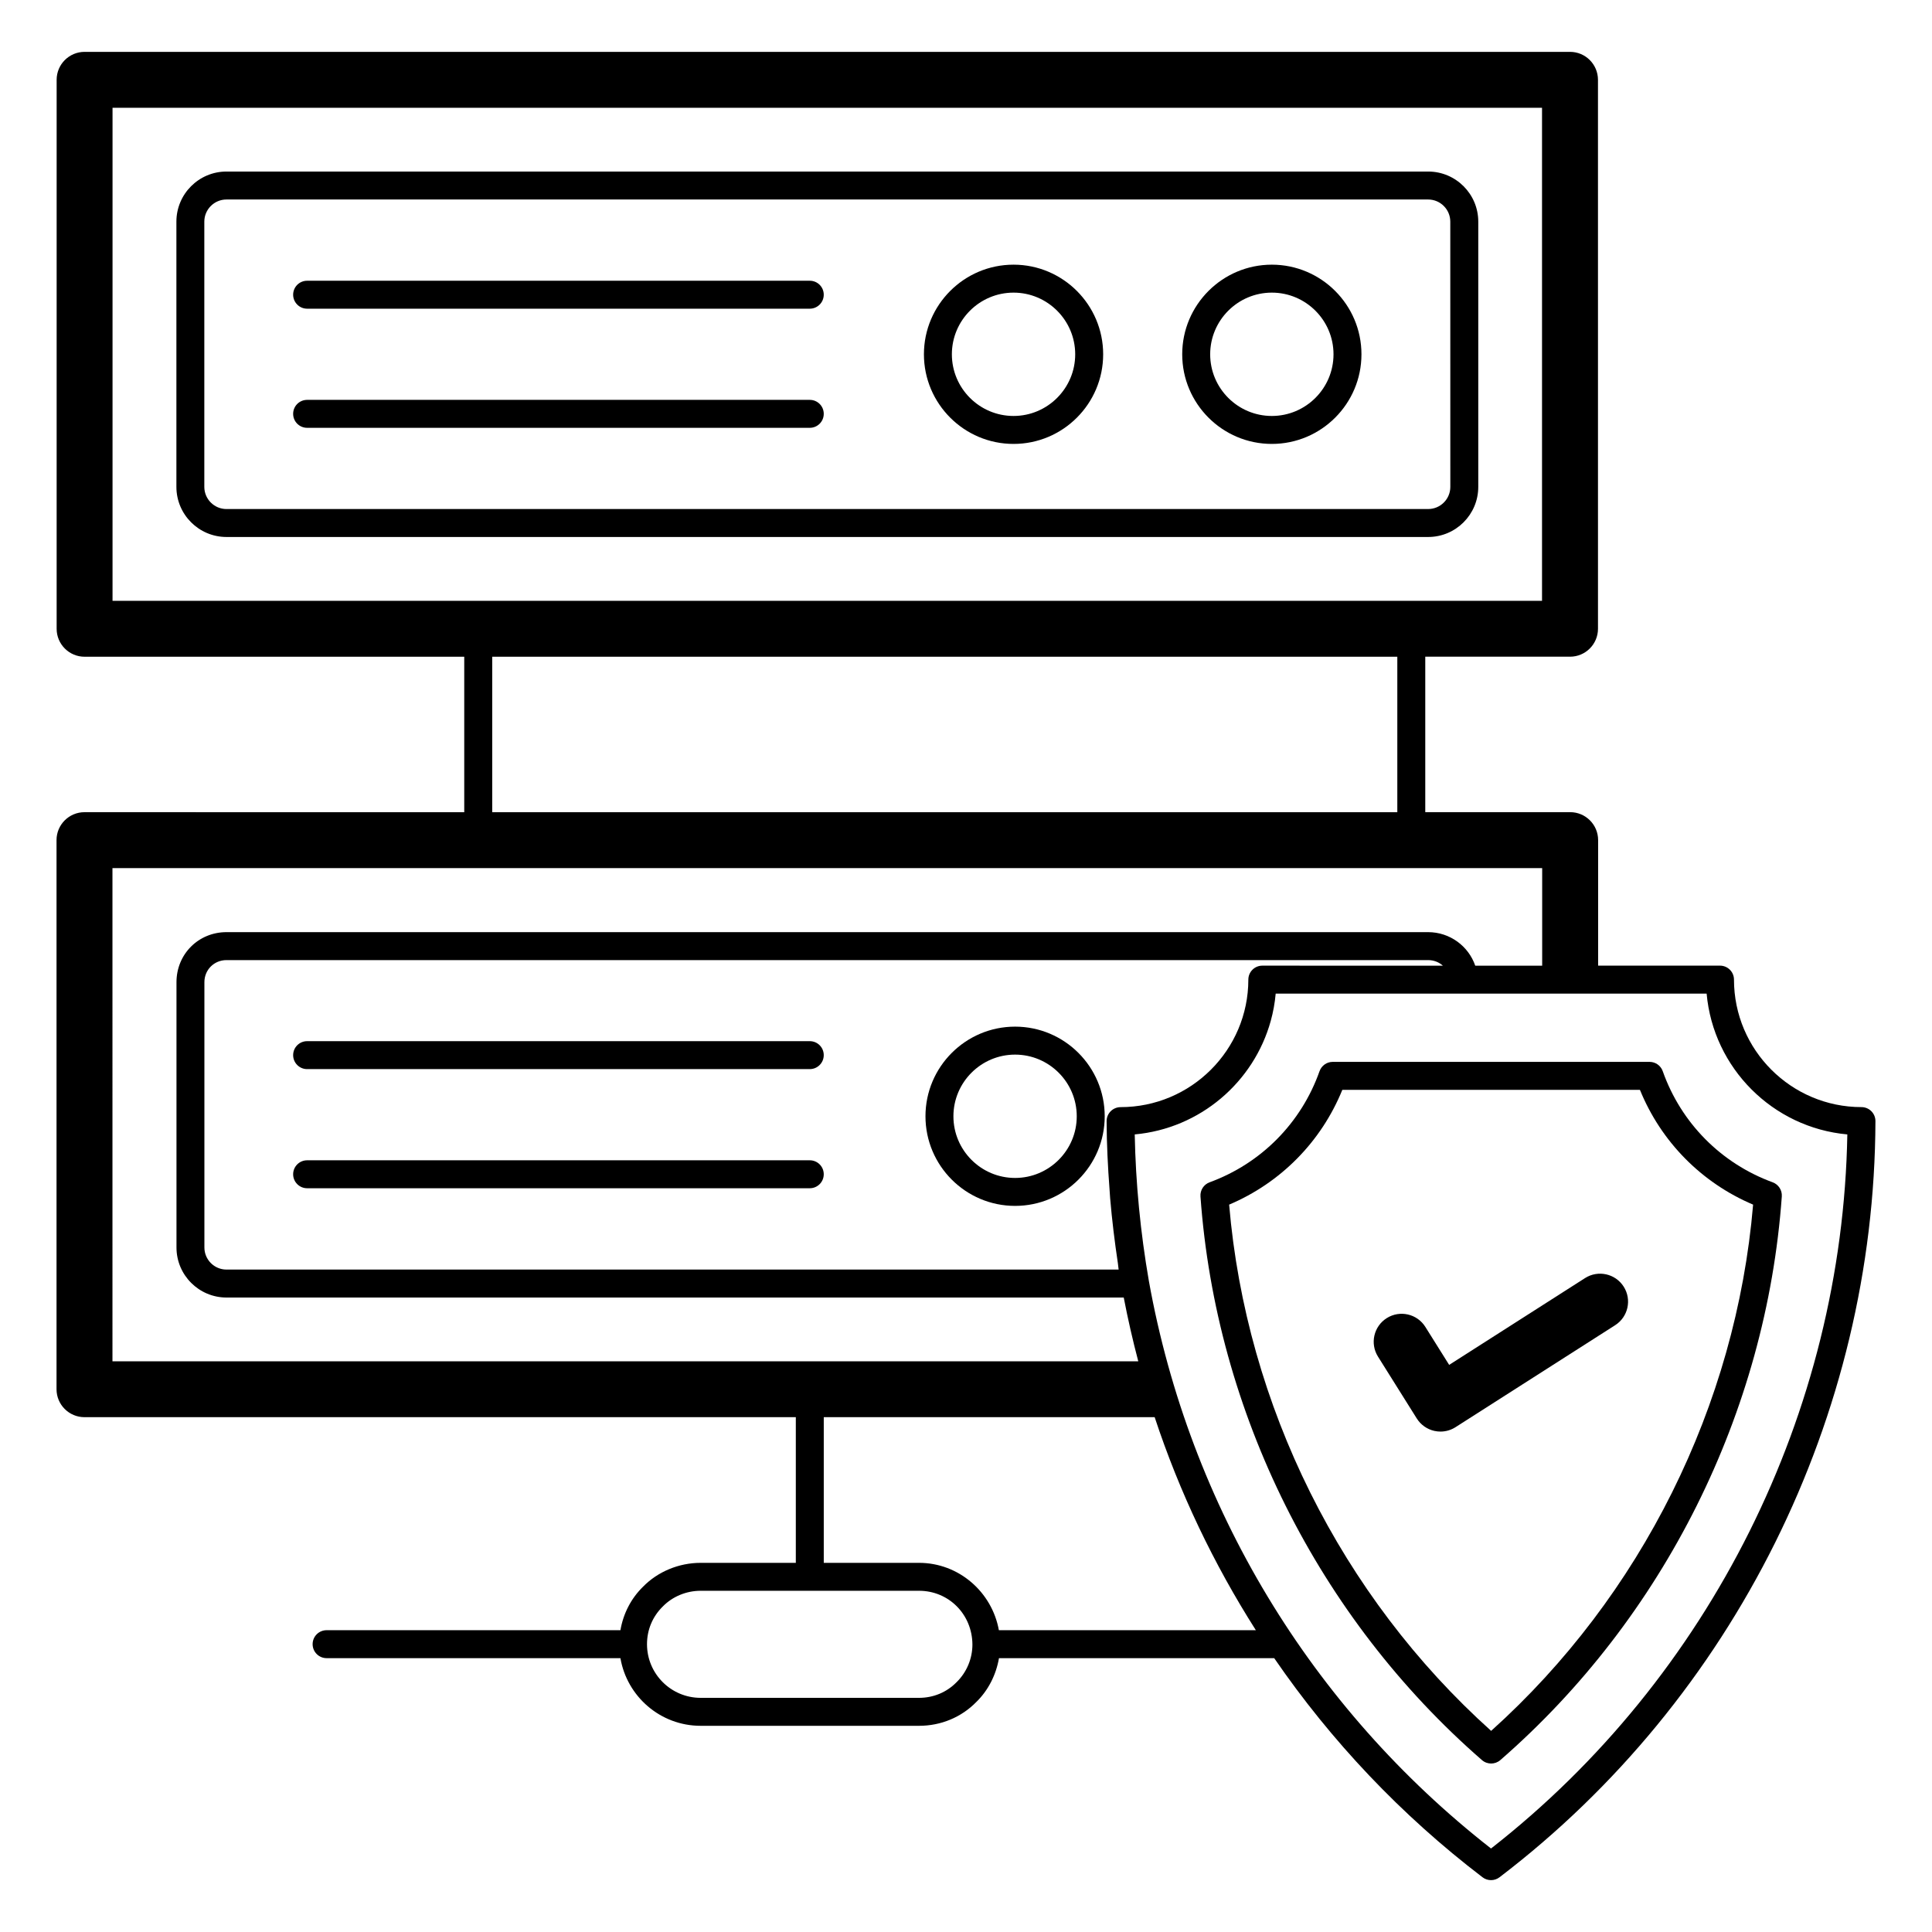
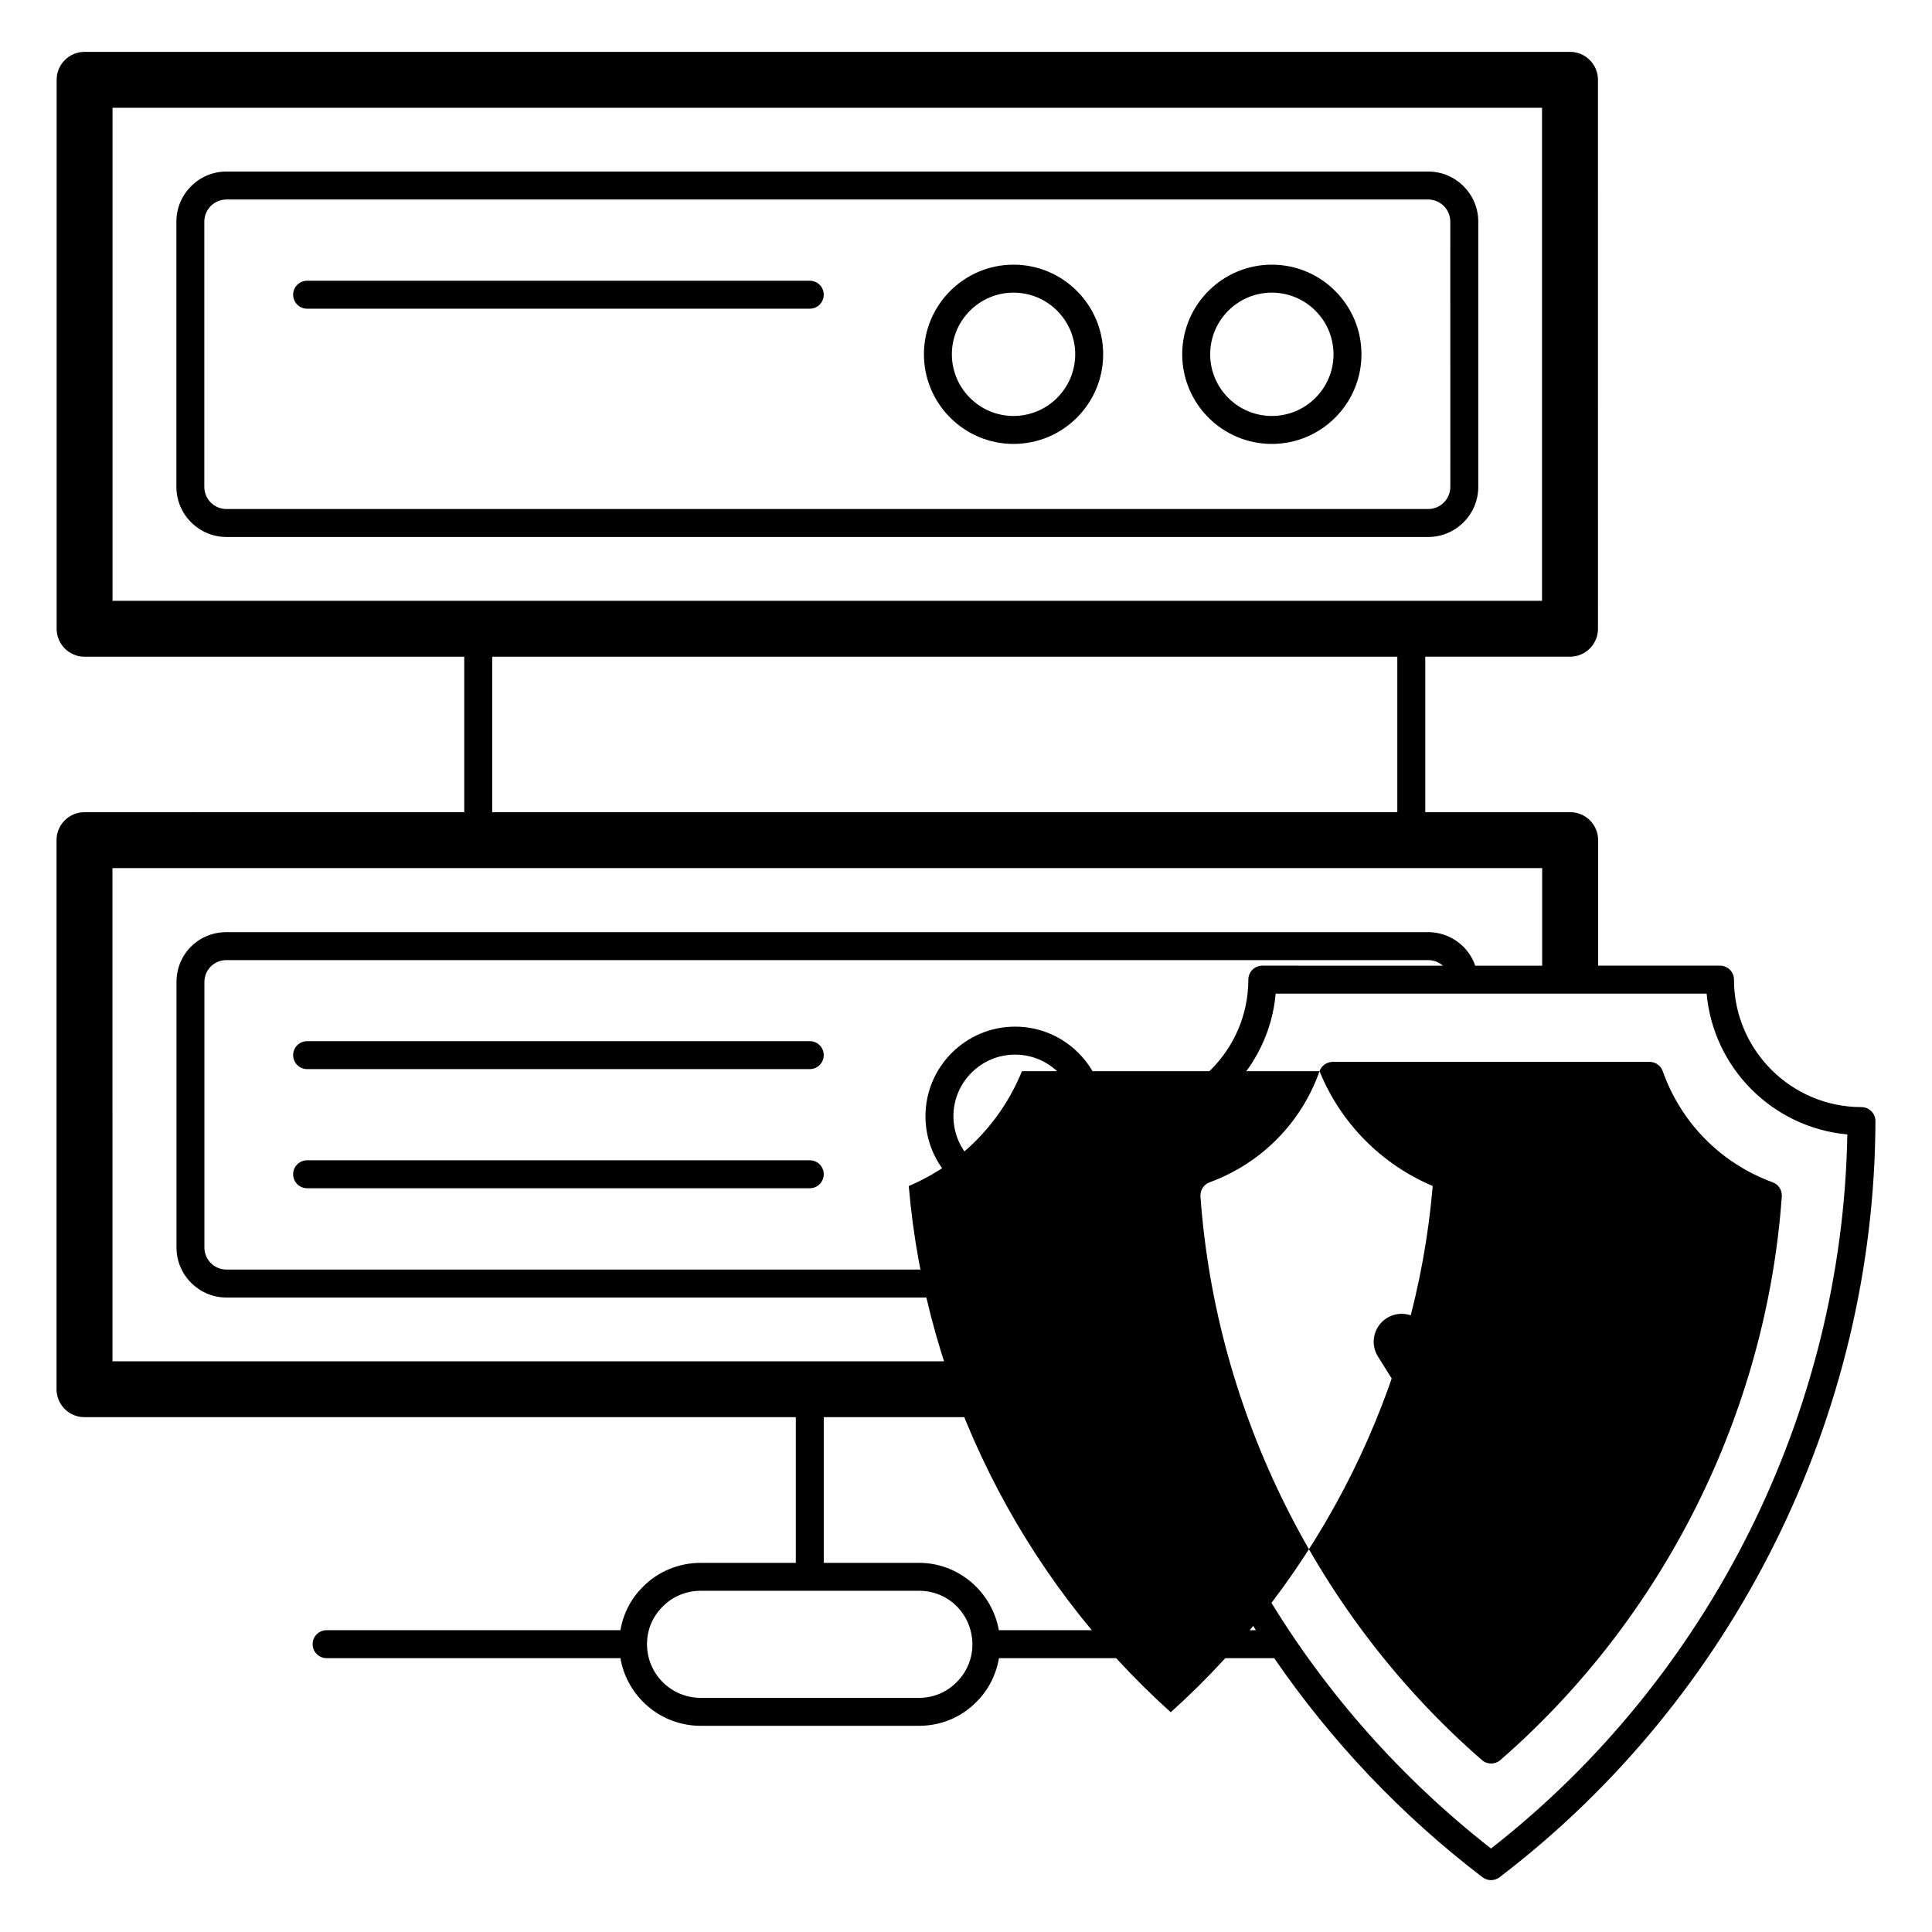
<svg xmlns="http://www.w3.org/2000/svg" fill="#000000" width="800px" height="800px" version="1.1" viewBox="144 144 512 512">
  <g>
    <path d="m522.48 189.46h-318.46c-7.32 0-13.273 5.953-13.273 13.277v70.293c0 7.32 5.953 13.277 13.273 13.277h318.46c7.32 0 13.277-5.953 13.277-13.277v-70.293c0-7.324-5.957-13.277-13.277-13.277zm5.871 83.57c0 3.234-2.633 5.867-5.867 5.867l-318.47 0.004c-3.234 0-5.867-2.633-5.867-5.867v-70.297c0-3.234 2.633-5.867 5.867-5.867h318.46c3.234 0 5.867 2.633 5.867 5.867z" />
-     <path d="m358.61 249.97h-133.22c-2.047 0-3.703 1.656-3.703 3.703s1.66 3.703 3.703 3.703h133.21c2.047 0 3.703-1.656 3.703-3.703 0.004-2.047-1.652-3.703-3.699-3.703z" />
    <path d="m358.61 218.4h-133.22c-2.047 0-3.703 1.656-3.703 3.703s1.66 3.703 3.703 3.703h133.21c2.047 0 3.703-1.656 3.703-3.703 0.004-2.047-1.652-3.703-3.699-3.703z" />
    <path d="m358.61 451.49h-133.22c-2.047 0-3.703 1.656-3.703 3.703s1.66 3.703 3.703 3.703h133.21c2.047 0 3.703-1.656 3.703-3.703 0.004-2.047-1.652-3.703-3.699-3.703z" />
    <path d="m358.61 419.92h-133.22c-2.047 0-3.703 1.656-3.703 3.703s1.66 3.703 3.703 3.703h133.21c2.047 0 3.703-1.656 3.703-3.703 0.004-2.047-1.652-3.703-3.699-3.703z" />
    <path d="m354.9 558.17h-25.215c-5.773 0-11.355 2.324-15.258 6.312-3.211 3.137-5.25 7.141-6.008 11.539h-77.867c-2.047 0-3.703 1.656-3.703 3.703s1.66 3.703 3.703 3.703h77.867c1.742 10.156 10.582 17.93 21.266 17.93h57.863c5.816 0 11.23-2.266 15.184-6.312 3.176-3.098 5.238-7.191 6.008-11.617h72.938c15.07 21.949 33.617 41.59 55.211 58.07 0.664 0.508 1.457 0.758 2.25 0.758 0.789 0 1.582-0.254 2.246-0.758 62.16-47.383 99.402-122.29 99.625-200.39 0.004-0.984-0.387-1.93-1.082-2.625-0.695-0.699-1.641-1.09-2.621-1.09-18.629 0-33.785-15.156-33.785-33.785 0-2.047-1.66-3.703-3.703-3.703h-32.301v-33.266c0-4.09-3.316-7.41-7.41-7.41h-38.398v-41.199h38.363c4.09 0 7.41-3.316 7.41-7.41l-0.004-145.47c0-4.09-3.316-7.41-7.41-7.41h-393.65c-4.09 0-7.41 3.316-7.41 7.41v145.48c0 4.09 3.316 7.41 7.41 7.41h100.61v41.199l-100.64-0.004c-4.09 0-7.41 3.316-7.41 7.41v145.51c0 4.09 3.316 7.41 7.41 7.41h188.51zm42.594 31.637c-2.606 2.668-6.141 4.141-9.941 4.141h-57.863c-7.844 0-14.227-6.344-14.227-14.227 0-3.801 1.473-7.332 4.203-10.004 2.574-2.633 6.231-4.144 10.02-4.144h57.863c7.875 0 14.09 6.227 14.152 14.227 0 3.75-1.508 7.371-4.207 10.008zm11.219-13.785c-1.824-10.117-10.617-17.852-21.164-17.852h-25.242v-38.602h87.691c6.586 19.945 15.633 38.871 26.816 56.453zm224.85-131.38c-1.301 73.574-36.367 143.89-94.426 189.23-47.754-37.32-79.914-90.613-90.668-150.36-2.242-12.906-3.504-25.969-3.754-38.879 17.309-1.562 31.57-13.84 36.055-30.117 0.641-2.324 1.082-4.731 1.301-7.203h49.879 0.074 64.25c1.77 19.758 17.539 35.535 37.289 37.32zm-192.6-7.238c-0.984 0-1.93 0.395-2.625 1.094-0.695 0.699-1.082 1.645-1.078 2.629 0.031 6.035 0.328 12.113 0.789 18.195 0.055 0.727 0.09 1.449 0.148 2.176 0.488 5.777 1.195 11.551 2.059 17.316 0.082 0.547 0.109 1.094 0.195 1.637h-236.43c-3.227 0-5.852-2.625-5.852-5.852v-70.309c0-3.281 2.57-5.852 5.852-5.852h318.44c1.523 0 2.894 0.555 3.922 1.48l-47.855-0.008c-2.047 0-3.703 1.656-3.703 3.703-0.004 18.633-15.191 33.789-33.863 33.789zm-267.14-264.84h378.83v130.66h-378.83zm100.62 145.48h239.86v41.199h-239.86zm-100.64 56.016h378.89v25.855h-17.738c-1.785-5.191-6.734-8.887-12.492-8.887h-318.43c-7.438 0-13.262 5.824-13.262 13.262v70.309c0 7.312 5.949 13.262 13.262 13.262h237.77c1.098 5.695 2.383 11.324 3.852 16.895h-271.85z" />
    <path d="m412.6 214.14c-13.098 0-23.75 10.656-23.75 23.754s10.656 23.75 23.75 23.75c13.098 0 23.75-10.652 23.75-23.75 0-13.094-10.656-23.754-23.75-23.754zm0 40.094c-9.012 0-16.344-7.328-16.344-16.34s7.332-16.344 16.344-16.344c9.008 0 16.34 7.332 16.34 16.344s-7.332 16.34-16.34 16.34z" />
    <path d="m481.05 214.14c-13.098 0-23.75 10.656-23.75 23.754s10.652 23.75 23.75 23.75c13.098 0 23.75-10.652 23.75-23.75 0.004-13.094-10.652-23.754-23.75-23.754zm0 40.094c-9.008 0-16.34-7.328-16.34-16.34s7.332-16.344 16.34-16.344c9.012 0 16.344 7.332 16.344 16.344s-7.332 16.34-16.344 16.34z" />
    <path d="m413.01 416.07c-13.098 0-23.75 10.652-23.75 23.754 0 13.098 10.656 23.75 23.75 23.75 13.098 0 23.75-10.652 23.75-23.75 0-13.098-10.652-23.754-23.75-23.754zm0 40.098c-9.012 0-16.344-7.328-16.344-16.34s7.332-16.344 16.344-16.344c9.008 0 16.34 7.332 16.34 16.344 0.004 9.008-7.328 16.34-16.34 16.34z" />
-     <path d="m493.69 427.88c-4.848 13.707-15.469 24.441-29.129 29.441-1.551 0.566-2.539 2.094-2.422 3.746 4.086 57.234 31.273 111.68 74.598 149.38 0.695 0.605 1.566 0.906 2.43 0.906 0.867 0 1.734-0.305 2.43-0.906 43.324-37.695 70.512-92.141 74.598-149.38 0.117-1.648-0.871-3.176-2.422-3.746-13.664-5-24.281-15.734-29.129-29.441-0.523-1.48-1.922-2.473-3.492-2.473h-83.969c-1.57 0.004-2.969 0.992-3.492 2.473zm84.906 4.938c5.594 13.742 16.332 24.633 29.996 30.422-4.504 53.227-29.66 103.74-69.426 139.46-39.766-35.719-64.926-86.234-69.43-139.46 13.664-5.789 24.402-16.676 29.996-30.422z" />
+     <path d="m493.69 427.88c-4.848 13.707-15.469 24.441-29.129 29.441-1.551 0.566-2.539 2.094-2.422 3.746 4.086 57.234 31.273 111.68 74.598 149.38 0.695 0.605 1.566 0.906 2.43 0.906 0.867 0 1.734-0.305 2.43-0.906 43.324-37.695 70.512-92.141 74.598-149.38 0.117-1.648-0.871-3.176-2.422-3.746-13.664-5-24.281-15.734-29.129-29.441-0.523-1.48-1.922-2.473-3.492-2.473h-83.969c-1.57 0.004-2.969 0.992-3.492 2.473zc5.594 13.742 16.332 24.633 29.996 30.422-4.504 53.227-29.66 103.74-69.426 139.46-39.766-35.719-64.926-86.234-69.43-139.46 13.664-5.789 24.402-16.676 29.996-30.422z" />
    <path d="m519.46 519.91c1.051 1.672 2.723 2.859 4.652 3.293 0.539 0.121 1.082 0.18 1.625 0.18 1.402 0 2.789-0.398 3.988-1.164l42.309-27.027c3.449-2.203 4.457-6.781 2.254-10.23-2.203-3.445-6.777-4.457-10.234-2.258l-36.012 23.004-6.309-10.066c-2.176-3.465-6.746-4.516-10.211-2.34-3.469 2.172-4.516 6.742-2.344 10.211z" />
  </g>
</svg>